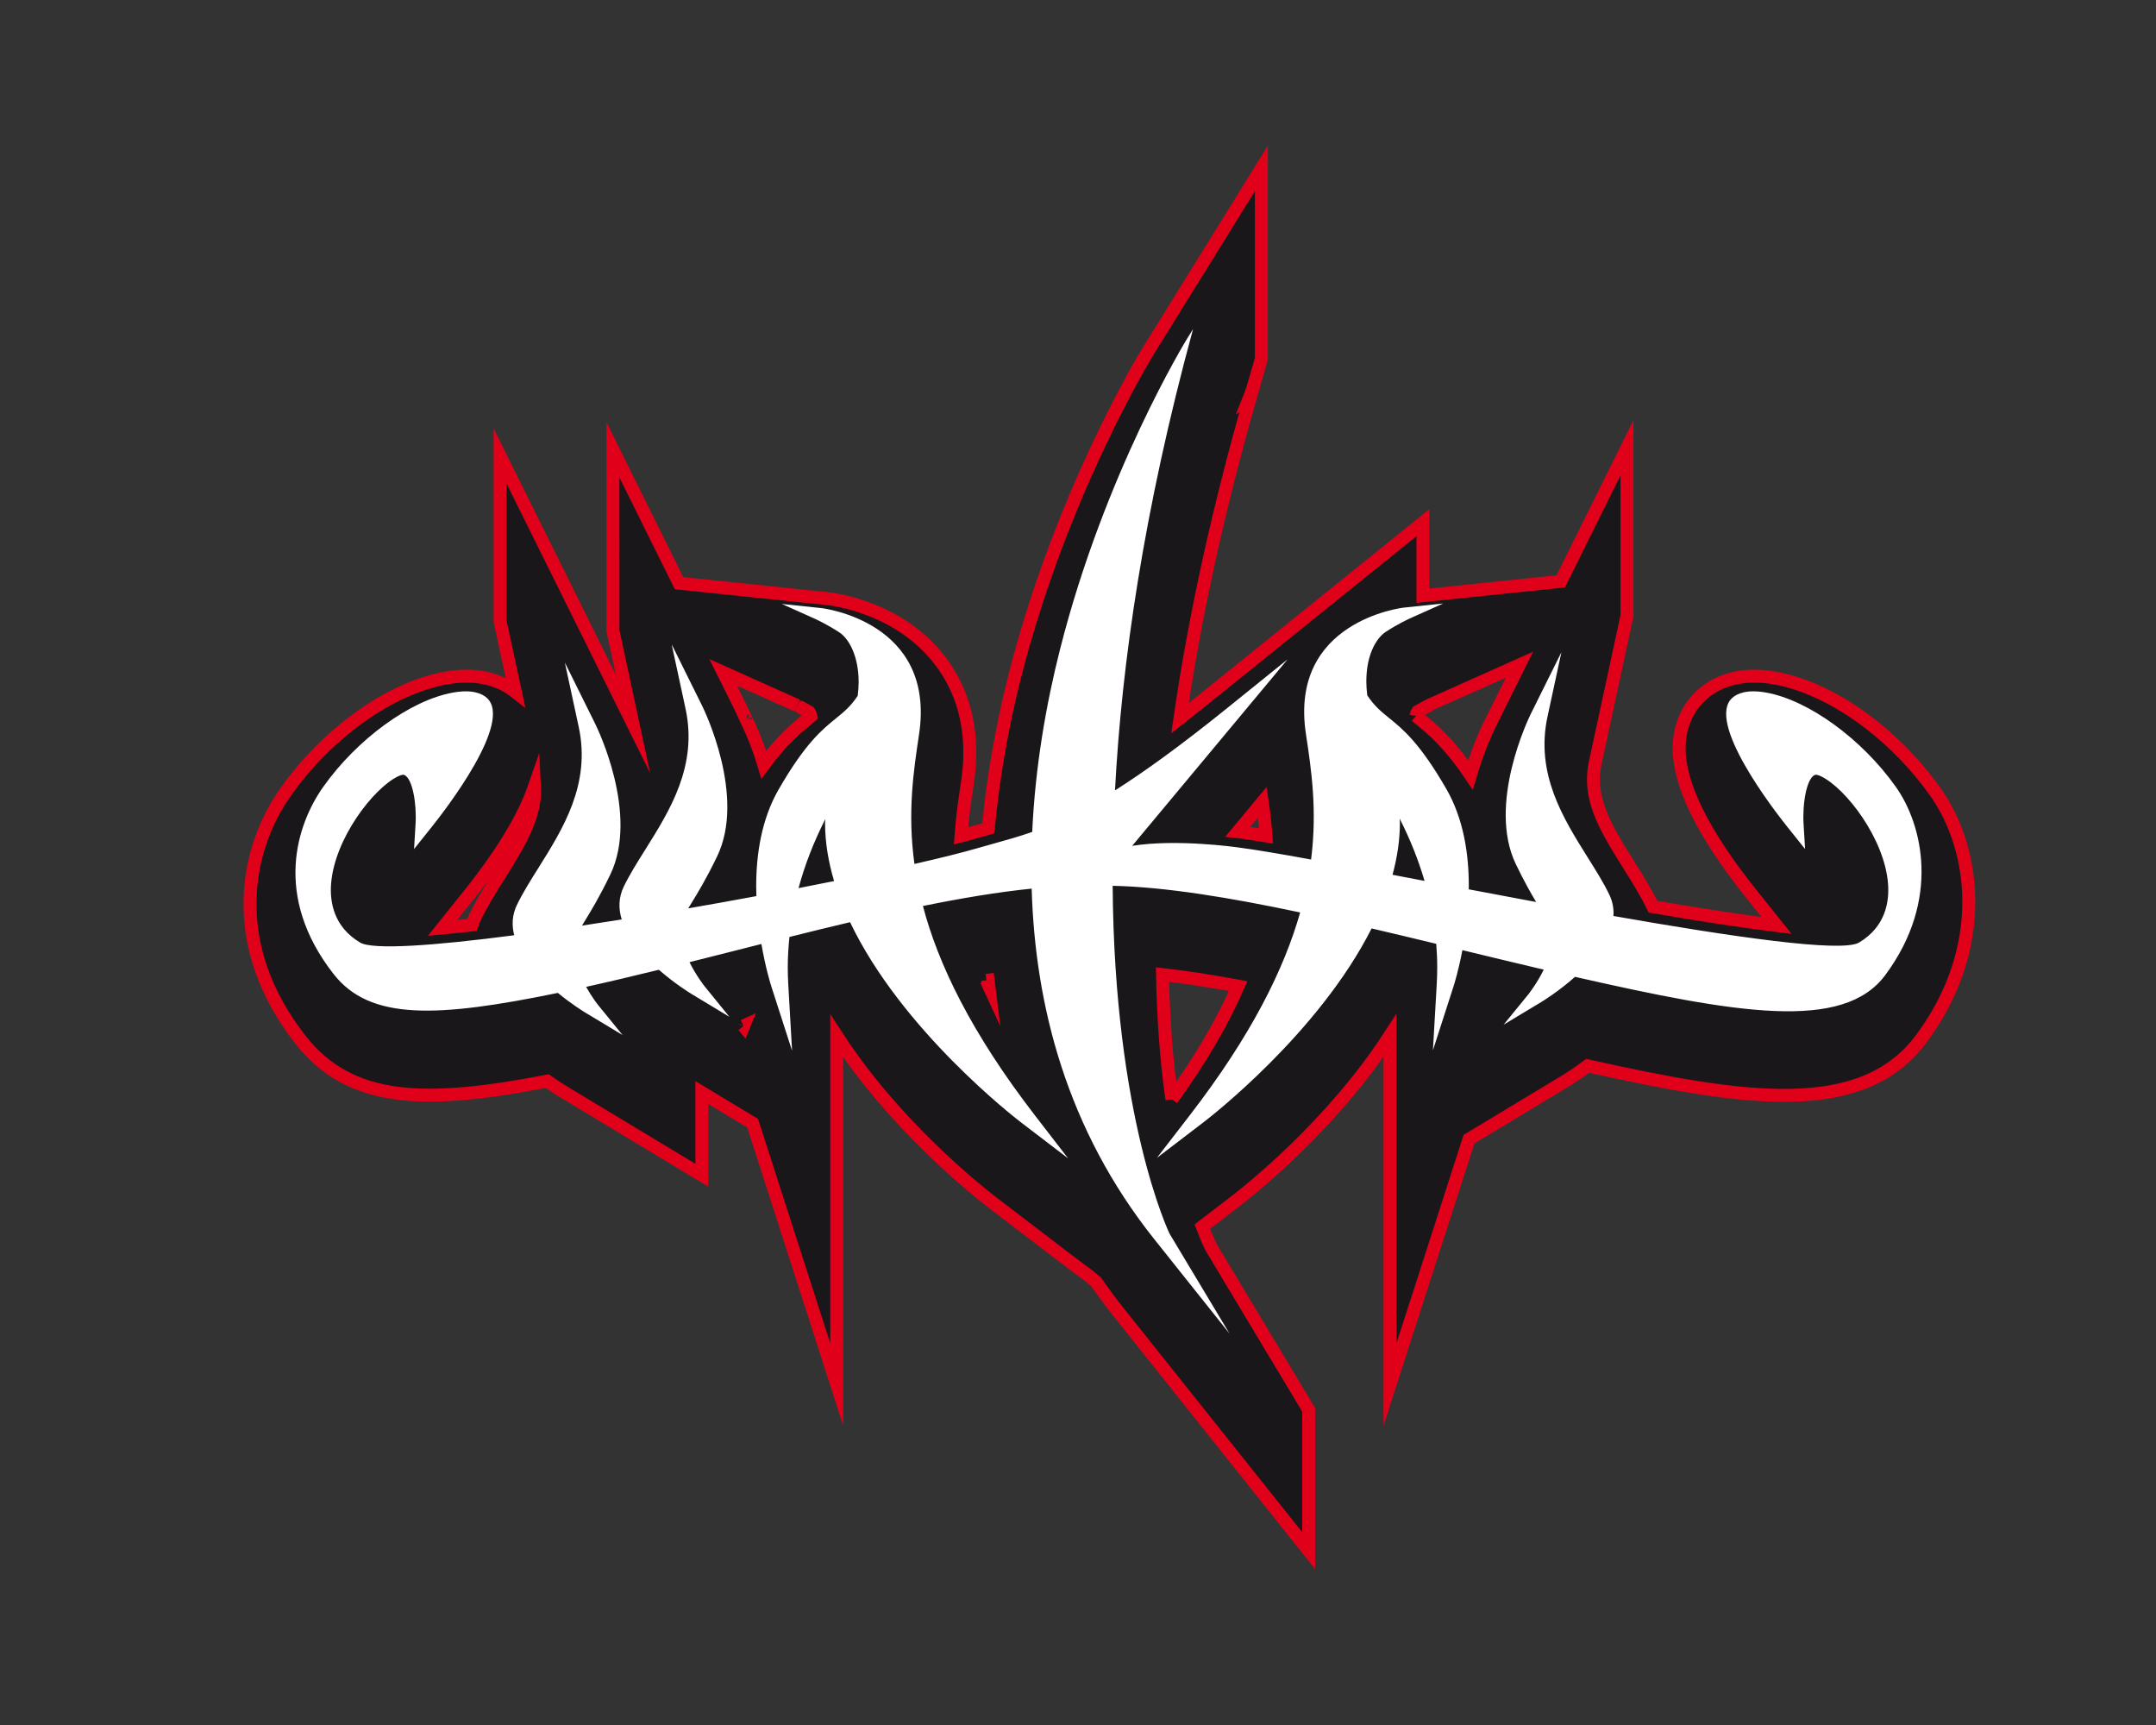
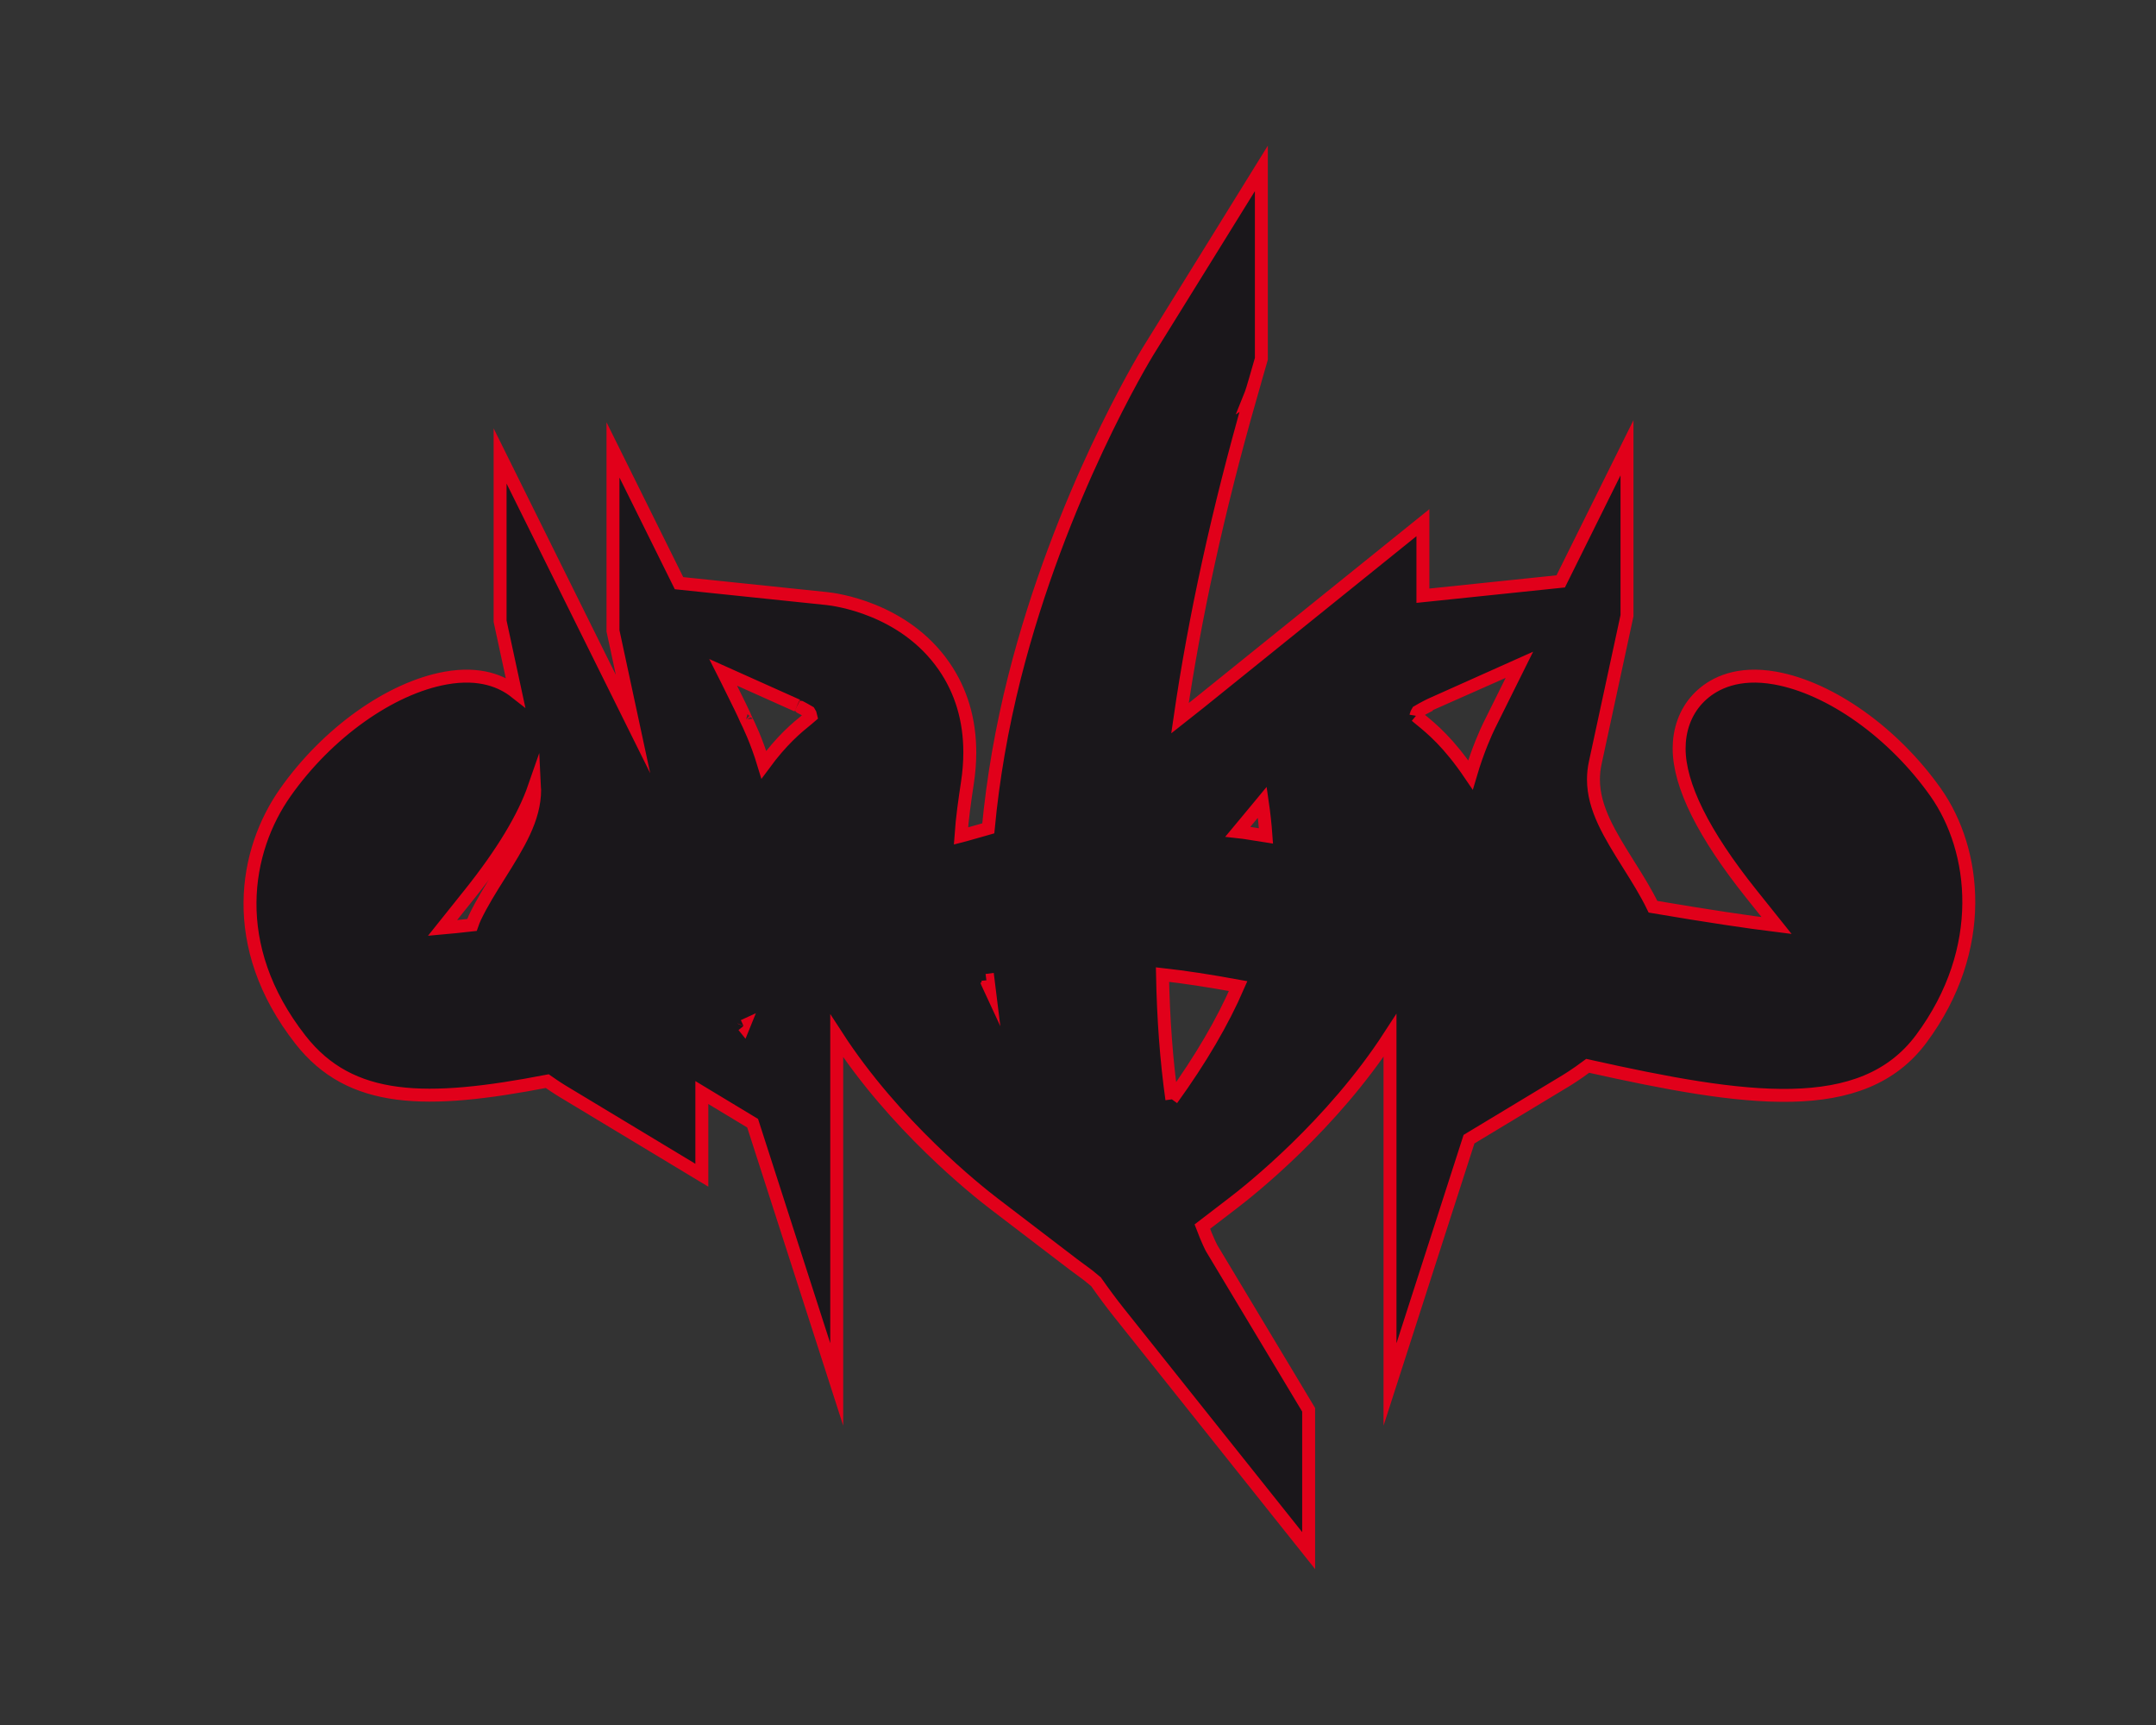
<svg xmlns="http://www.w3.org/2000/svg" version="1.1" id="Layer_1" x="0px" y="0px" width="250px" height="200px" viewBox="0 0 250 200" enable-background="new 0 0 250 200" xml:space="preserve">
  <rect x="0" y="0" width="250" height="200" fill="#333333" stroke="none" />
  <path fill="#1A171B" stroke="#E1001A" stroke-width="1.5" stroke-miterlimit="10" d="M129.68,152.102  c-0.846-1.064-1.699-2.218-2.591-3.489c-0.307-0.253-0.841-0.689-0.909-0.749c-0.242-0.182-1.728-1.281-1.755-1.299l-9.166-7.004  c-2.042-1.557-11.532-9.104-18.236-19.457c0,5.062,0,40.409,0,40.409s-9.237-28.679-9.752-30.286  c-1.257-0.757-3.736-2.249-5.889-3.554c0,0.229,0,9.585,0,9.585l-16.233-9.787c-0.035-0.021-0.713-0.434-1.692-1.123  c-13.996,2.696-22.802,2.639-28.625-4.811c-8.523-10.9-6.48-21.964-1.73-28.683c4.858-6.886,12.156-12.082,18.58-13.238  c4.017-0.72,6.554,0.407,8.076,1.605c-0.848-3.938-1.769-8.194-1.769-8.194v-19.16c0,0,14.556,29.355,15.417,31.089  c-0.413-1.924-2.327-10.812-2.327-10.812V52.161c0,0,6.828,13.778,7.657,15.453c4.349,0.452,17.139,1.785,17.139,1.785  c0.904,0.092,8.933,1.102,13.585,7.827c1.992,2.869,2.993,6.235,2.993,10.014c0,1.137-0.095,2.332-0.28,3.546  c-0.294,1.962-0.595,3.985-0.744,6.138c0.397-0.103,0.674-0.178,0.68-0.178l1.847-0.523c0,0,0.384-0.109,0.641-0.183  c0.541-5.727,1.547-11.609,3.042-17.527c5.323-21.039,15.037-37.054,15.451-37.733l8.292-13.375l4.878-7.88v22.079l-0.684,2.378  c-0.231,0.819-0.44,1.518-0.68,2.109l0.098-0.065c-3.737,13.057-6.474,25.55-8.17,37.242c0.734-0.579,1.452-1.139,2.23-1.763  L164.994,60.6c0,0,0,7.544,0,8.47c0.997-0.102,13.593-1.419,15.98-1.664c0.831-1.678,7.684-15.491,7.684-15.491v19.473  l-3.679,17.047c-0.141,0.644-0.209,1.297-0.209,1.939c0,3.359,1.896,6.389,4.104,9.915c0.977,1.554,1.982,3.155,2.8,4.841  c6.432,1.093,11.042,1.773,14.333,2.181c-1.511-1.886-2.902-3.631-2.902-3.631c-5.577-6.968-8.4-12.652-8.4-16.897l0.025-0.721  c0.172-2.242,1.094-4.16,2.656-5.545c1.461-1.294,4.117-2.679,8.468-1.899c6.424,1.156,13.719,6.352,18.589,13.238  c4.741,6.716,6.072,18.154-1.646,28.565c-6.848,9.23-20.366,7.241-38.695,3.155c-1.441,1.077-2.492,1.704-2.492,1.704  s-9.83,5.924-11.271,6.798c-0.51,1.575-9.16,28.441-9.16,28.441s0-36.144,0-40.462c-6.714,10.368-16.208,17.917-18.217,19.443  c0,0-2.071,1.588-3.544,2.717c0.619,1.638,1.058,2.465,1.082,2.507c0.058,0.11,11.246,18.731,11.246,18.731v16.328L129.68,152.102   M135.884,127.459c3.354-4.647,5.89-8.983,7.688-13.129c-3.269-0.599-6.197-1.052-8.774-1.336  C134.896,118.117,135.252,122.968,135.884,127.459 M86.217,118.956l0.013,0.016l0.011-0.027L86.217,118.956 M114.381,113.667  c0.081,0.201,0.14,0.388,0.228,0.577c-0.026-0.197-0.039-0.398-0.057-0.6L114.381,113.667 M54.436,103.68  c0,0-1.571,1.966-3.127,3.912c1.007-0.089,2.139-0.205,3.423-0.352c0.106-0.298,0.208-0.599,0.344-0.875  c0.816-1.702,1.835-3.326,2.825-4.898c2.2-3.506,4.094-6.534,4.094-9.899c0-0.103-0.029-0.217-0.034-0.327  C60.745,94.752,58.253,98.909,54.436,103.68 M144.677,95.06c0,0-0.699,0.833-1.145,1.371c0.531,0.058,0.856,0.109,0.935,0.12  c0,0,1.193,0.185,2.329,0.368c-0.096-1.351-0.24-2.641-0.424-3.903C145.67,93.865,144.677,95.06,144.677,95.06 M164.185,82.991  c0.12,0.099,0.219,0.187,0.378,0.317c1.481,1.199,3.407,2.783,5.946,6.535c0.859-2.923,1.86-5.086,2.166-5.708  c0,0,1.749-3.529,3.495-7.038c-4.769,2.134-10.343,4.631-10.348,4.631l0,0c-0.075,0.037-0.692,0.338-1.442,0.78  c-0.075,0.119-0.143,0.252-0.186,0.436C164.191,82.96,164.188,82.975,164.185,82.991 M86.522,83.422  c0.285,0.575,1.198,2.429,2.05,5.239c2.118-2.878,3.773-4.247,5.087-5.307c0.155-0.127,0.257-0.21,0.374-0.313  c-0.04-0.201-0.108-0.351-0.195-0.478c-0.78-0.464-1.424-0.772-1.406-0.764c0,0-6.284-2.815-8.564-3.838  c0.099,0.195,0.447,0.9,0.447,0.9C85.683,81.611,86.256,82.79,86.522,83.422L86.522,83.422 M86.521,83.408  c0,0.006,0.001,0.008,0.001,0.014C86.522,83.422,86.522,83.416,86.521,83.408 M86.517,83.401c0.002,0.004,0.002,0.006,0.003,0.007  C86.519,83.407,86.519,83.405,86.517,83.401 M86.517,83.394c0,0.004,0,0.005,0,0.007C86.517,83.399,86.517,83.398,86.517,83.394   M86.517,83.394C86.513,83.39,86.513,83.393,86.517,83.394" />
-   <path fill="#FFFFFF" d="M219.855,91.261c-3.936-5.57-10.126-10.076-15.056-10.962c-2.225-0.398-3.361,0.106-3.921,0.604  c-3.115,2.762,4.772,12.963,6.386,14.982l2.045,2.554l-0.176-2.917c-0.143-2.396,0.366-5.319,1.326-5.679  c0.181-0.07,0.547,0.094,0.7,0.165c2.853,1.371,7.373,7.211,7.771,12.469c0.156,2.093-0.297,4.975-3.363,6.803  c-2.01,1.2-14.833-0.679-28.479-3.077c0.055-0.82-0.081-1.647-0.477-2.468c-0.665-1.389-1.559-2.813-2.507-4.32  c-2.851-4.553-6.09-9.711-4.662-16.329l1.61-7.461l-3.544,7.136c-0.208,0.425-5.105,10.463-1.729,17.453  c0.937,1.938,1.713,3.31,2.344,4.366c-2.689-0.498-5.311-0.993-7.815-1.469c0.002-0.141,0.007-0.28,0.007-0.421  c0-3.721-0.619-7.762-2.593-11.198c-3.092-5.367-5.082-6.978-6.68-8.271c-0.937-0.758-1.682-1.375-2.502-2.602  c-0.065-0.563-0.108-1.096-0.108-1.592c0-2.974,1.051-4.933,2.208-5.74c1.454-0.958,2.821-1.576,2.836-1.583l3.871-1.734  l-4.561,0.477c-0.138,0.014-13.351,1.544-11.355,14.672c0.616,4.055,1.325,8.758,0.597,14.535c-3.507-0.639-6.4-1.13-8.365-1.388  c-0.352-0.052-7.292-1.021-12.382-0.195l18.015-21.617l-6.946,5.603c-5.458,4.401-9.641,7.419-13.061,9.583  c0.77-14.644,3.316-32.436,9.052-53.487l-0.684,1.103c-0.097,0.155-9.573,15.596-14.749,36.059  c-1.591,6.291-2.867,13.502-3.218,21.141c-1.521,0.532-2.946,0.931-4.414,1.337l-1.823,0.516c-1.86,0.539-4.406,1.174-7.419,1.859  c-0.827-5.988-0.098-10.831,0.531-14.994c1.996-13.129-11.214-14.658-11.349-14.673l-4.557-0.476l3.865,1.733  c0.014,0.007,1.377,0.625,2.833,1.583c1.107,0.744,2.207,2.764,2.207,5.742c0,0.494-0.039,1.029-0.108,1.591  c-0.82,1.226-1.563,1.838-2.5,2.598c-1.6,1.293-3.591,2.907-6.679,8.278c-1.973,3.429-2.592,7.473-2.592,11.194  c0,0.388,0.007,0.774,0.02,1.153c-2.594,0.483-5.245,0.96-7.901,1.42c0.114-0.191,0.236-0.387,0.371-0.608  c0.719-1.169,1.701-2.772,2.976-5.41c3.381-6.994-1.518-17.029-1.729-17.455l-3.539-7.139l1.61,7.464  c1.426,6.619-1.811,11.777-4.666,16.332c-0.945,1.501-1.839,2.928-2.507,4.313c-0.607,1.266-0.608,2.551-0.231,3.789  c-1.555,0.246-3.093,0.488-4.605,0.714c0.096-0.155,0.193-0.317,0.303-0.498c0.719-1.169,1.701-2.771,2.974-5.408  c3.384-6.991-1.514-17.027-1.726-17.455l-3.537-7.138l1.608,7.463c1.427,6.619-1.811,11.777-4.664,16.332  c-0.949,1.505-1.84,2.932-2.507,4.317c-0.562,1.171-0.604,2.355-0.31,3.504c-9.292,1.218-16.398,1.726-17.872,0.845  c-3.065-1.827-3.519-4.709-3.362-6.802c0.4-5.258,4.919-11.098,7.771-12.469c0.149-0.071,0.52-0.235,0.698-0.165  c0.959,0.36,1.468,3.283,1.327,5.679l-0.175,2.919l2.043-2.556c1.616-2.019,9.5-12.221,6.384-14.982  c-0.559-0.498-1.695-1.002-3.916-0.604c-4.934,0.886-11.126,5.392-15.062,10.962c-3.022,4.28-5.86,12.613,1.222,21.673  c4.225,5.405,11.976,5.065,26.003,2.185c1.601,1.313,2.984,2.161,3.138,2.255l4.365,2.628l-2.837-3.482  c-0.012-0.018-0.698-0.871-1.389-2.103c2.734-0.604,5.559-1.273,8.437-1.981c1.87,1.637,3.639,2.717,3.814,2.823l4.364,2.632  l-2.836-3.488c-0.016-0.017-0.988-1.226-1.791-2.85c1.769-0.44,3.546-0.894,5.338-1.346c0.998-0.254,1.998-0.508,2.999-0.761  c0.479,2.776,1.078,4.689,1.144,4.895l2.414,7.487l-0.439-7.663c-0.039-0.679-0.06-1.357-0.06-2.033  c0-1.173,0.075-2.338,0.195-3.501c2.355-0.59,4.705-1.165,7.029-1.713c5.953,12.484,19.072,22.641,19.86,23.242l5.427,4.146  l-3.808-4.929c-7.503-9.721-11.276-17.67-13.032-24.335c4.458-0.907,8.711-1.621,12.611-2.014  c0.389,13.521,4.06,27.906,14.218,40.646l8.726,10.95l-6.93-11.545c-0.106-0.177-6.437-13.468-6.623-40.379  c6.108,0.128,13.657,1.378,21.742,3.09c-1.844,6.497-5.608,14.197-12.813,23.532l-3.805,4.927l5.426-4.146  c0.771-0.589,13.363-10.337,19.476-22.461c2.485,0.58,4.992,1.182,7.494,1.785c0.067,0.882,0.114,1.762,0.114,2.646  c0,0.68-0.018,1.357-0.056,2.034l-0.442,7.664l2.414-7.489c0.06-0.186,0.556-1.77,1.003-4.121c3.18,0.77,6.339,1.532,9.432,2.259  c-0.805,1.649-1.795,2.878-1.811,2.899l-2.841,3.483l4.368-2.626c0.178-0.111,2.009-1.229,3.911-2.919  c18.716,4.25,31.095,6.379,35.973-0.2C225.107,104.298,222.879,95.541,219.855,91.261z M92.594,102.97  c0.722-2.669,1.749-5.333,3.109-8.008c-0.005,0.15-0.034,0.3-0.034,0.449c0,2.266,0.389,4.525,1.049,6.743  C95.377,102.425,94.002,102.696,92.594,102.97z M164.841,102.069c-1.145-0.22-2.27-0.435-3.37-0.645  c0.542-1.999,0.856-4.028,0.856-6.063c0-0.153-0.025-0.303-0.031-0.454c1.228,2.413,2.18,4.819,2.888,7.227  C165.073,102.112,164.951,102.09,164.841,102.069z" />
</svg>